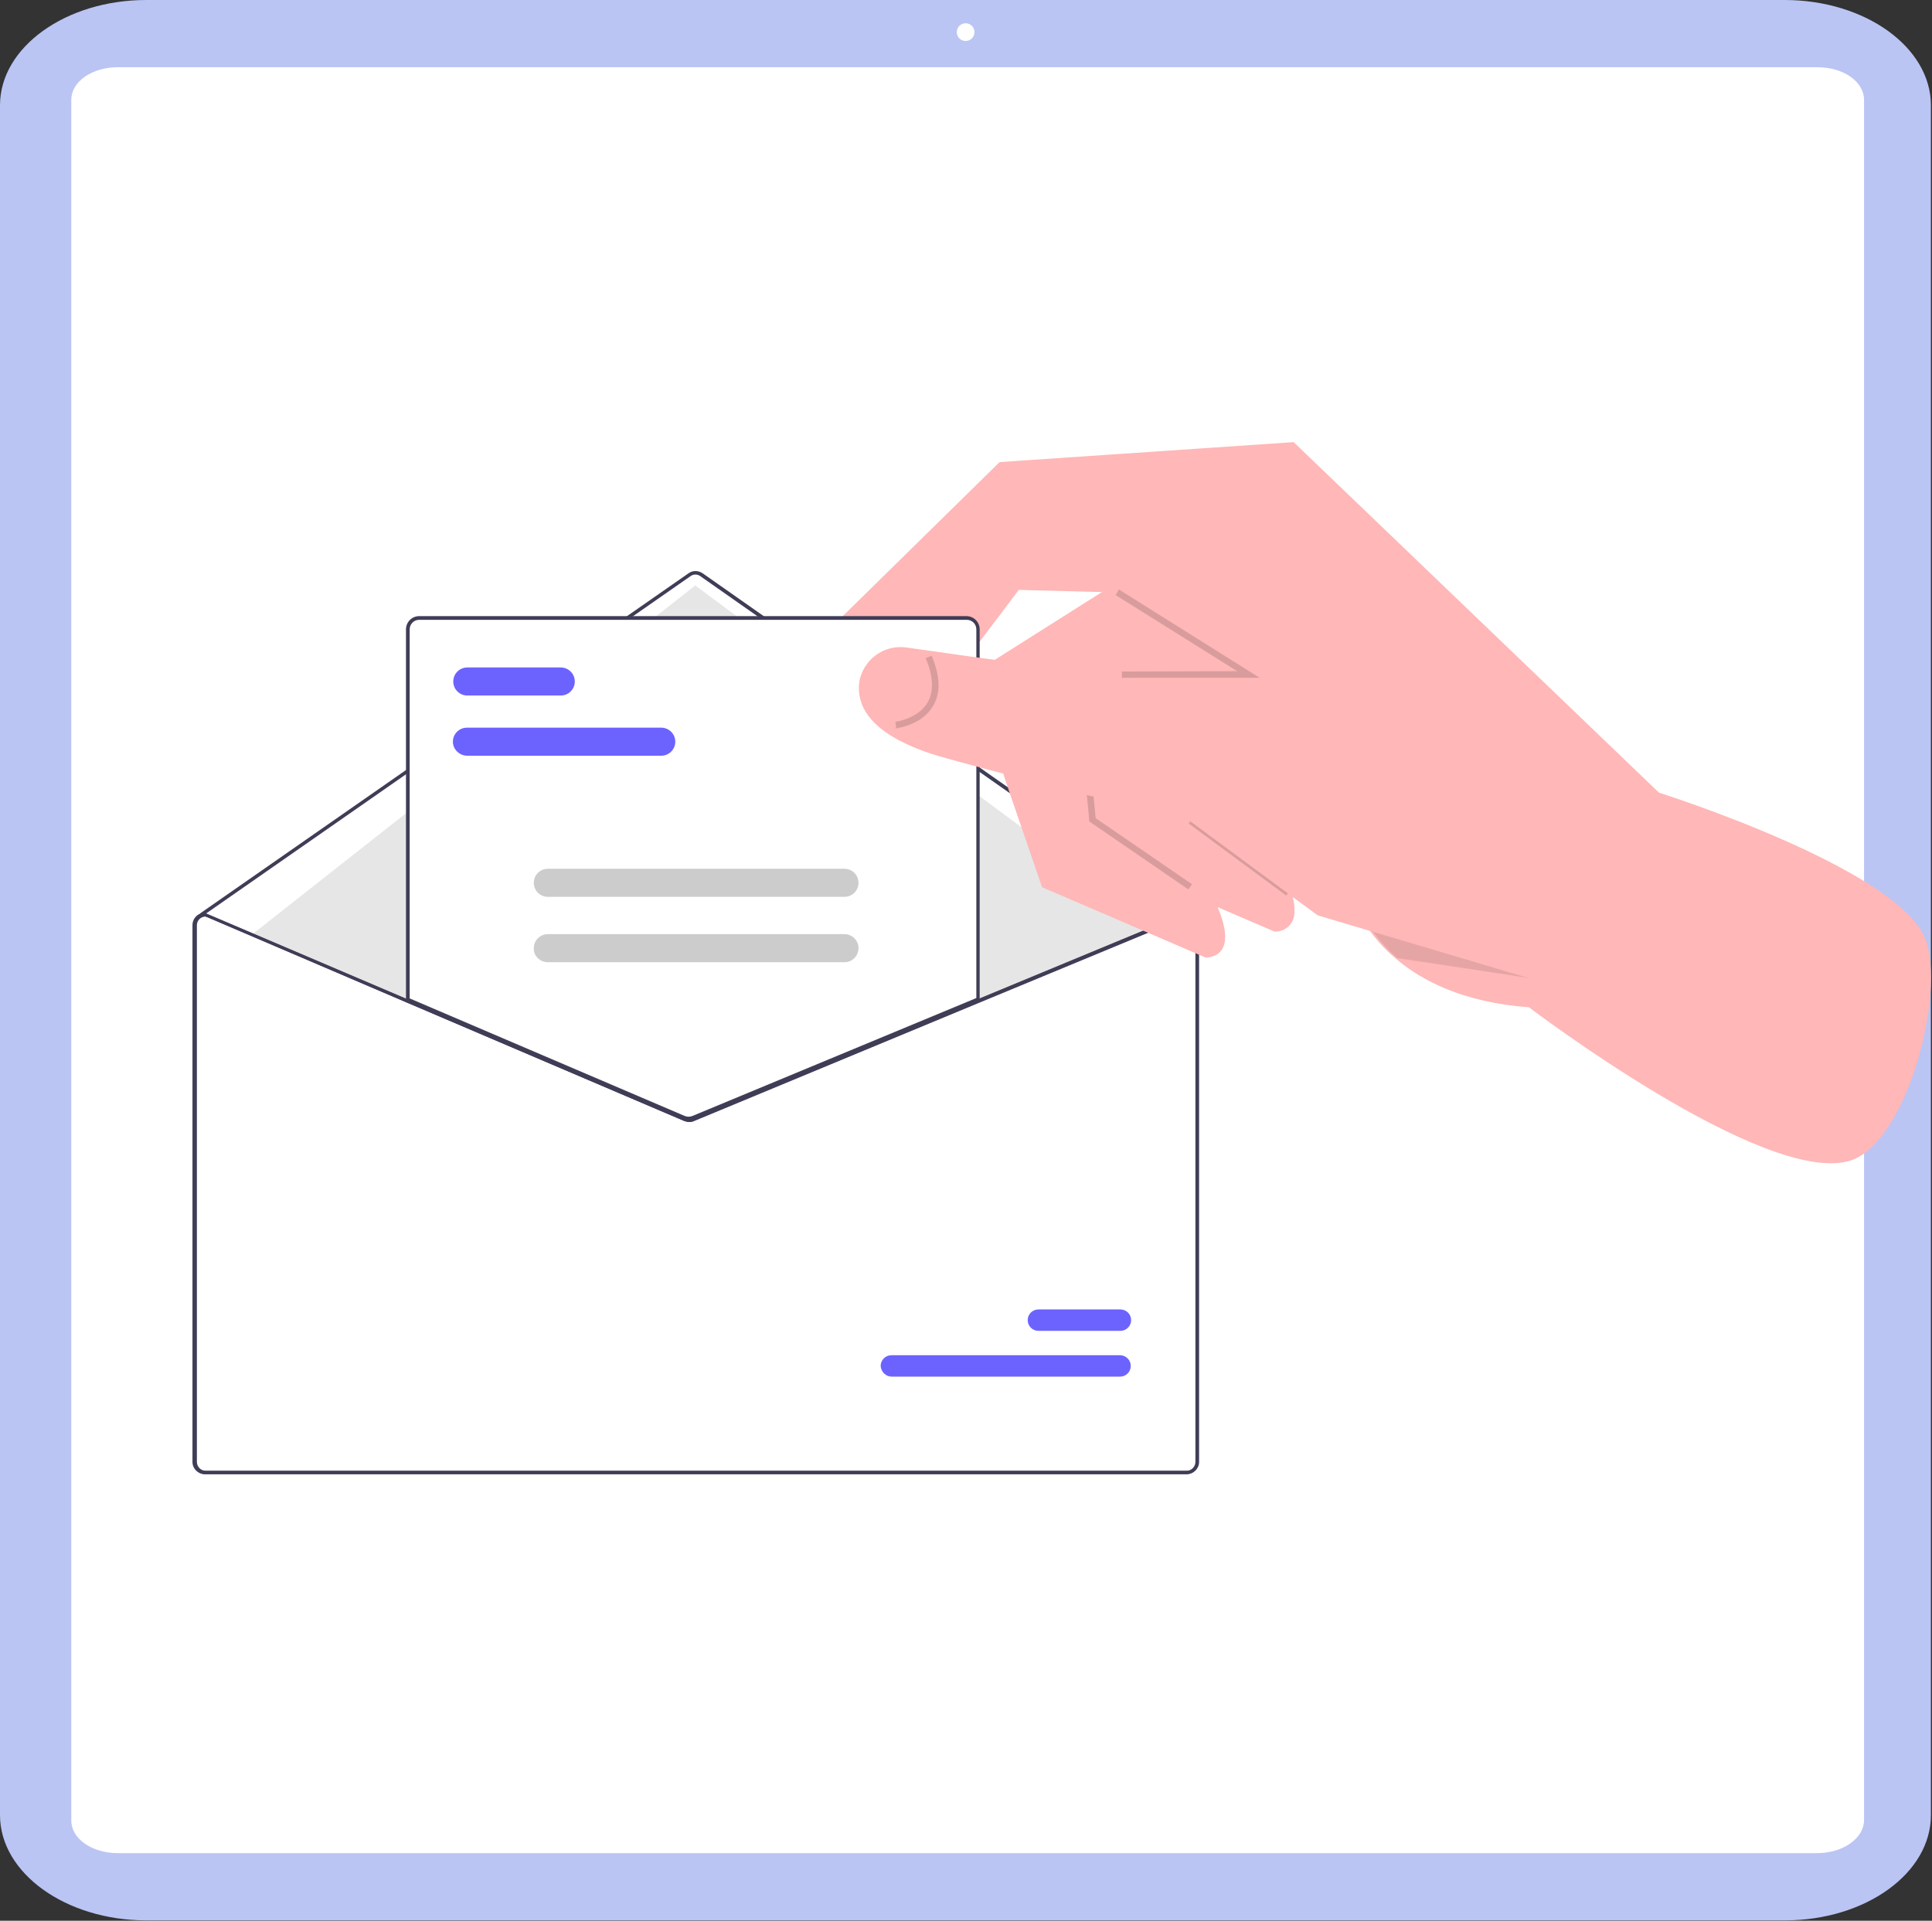
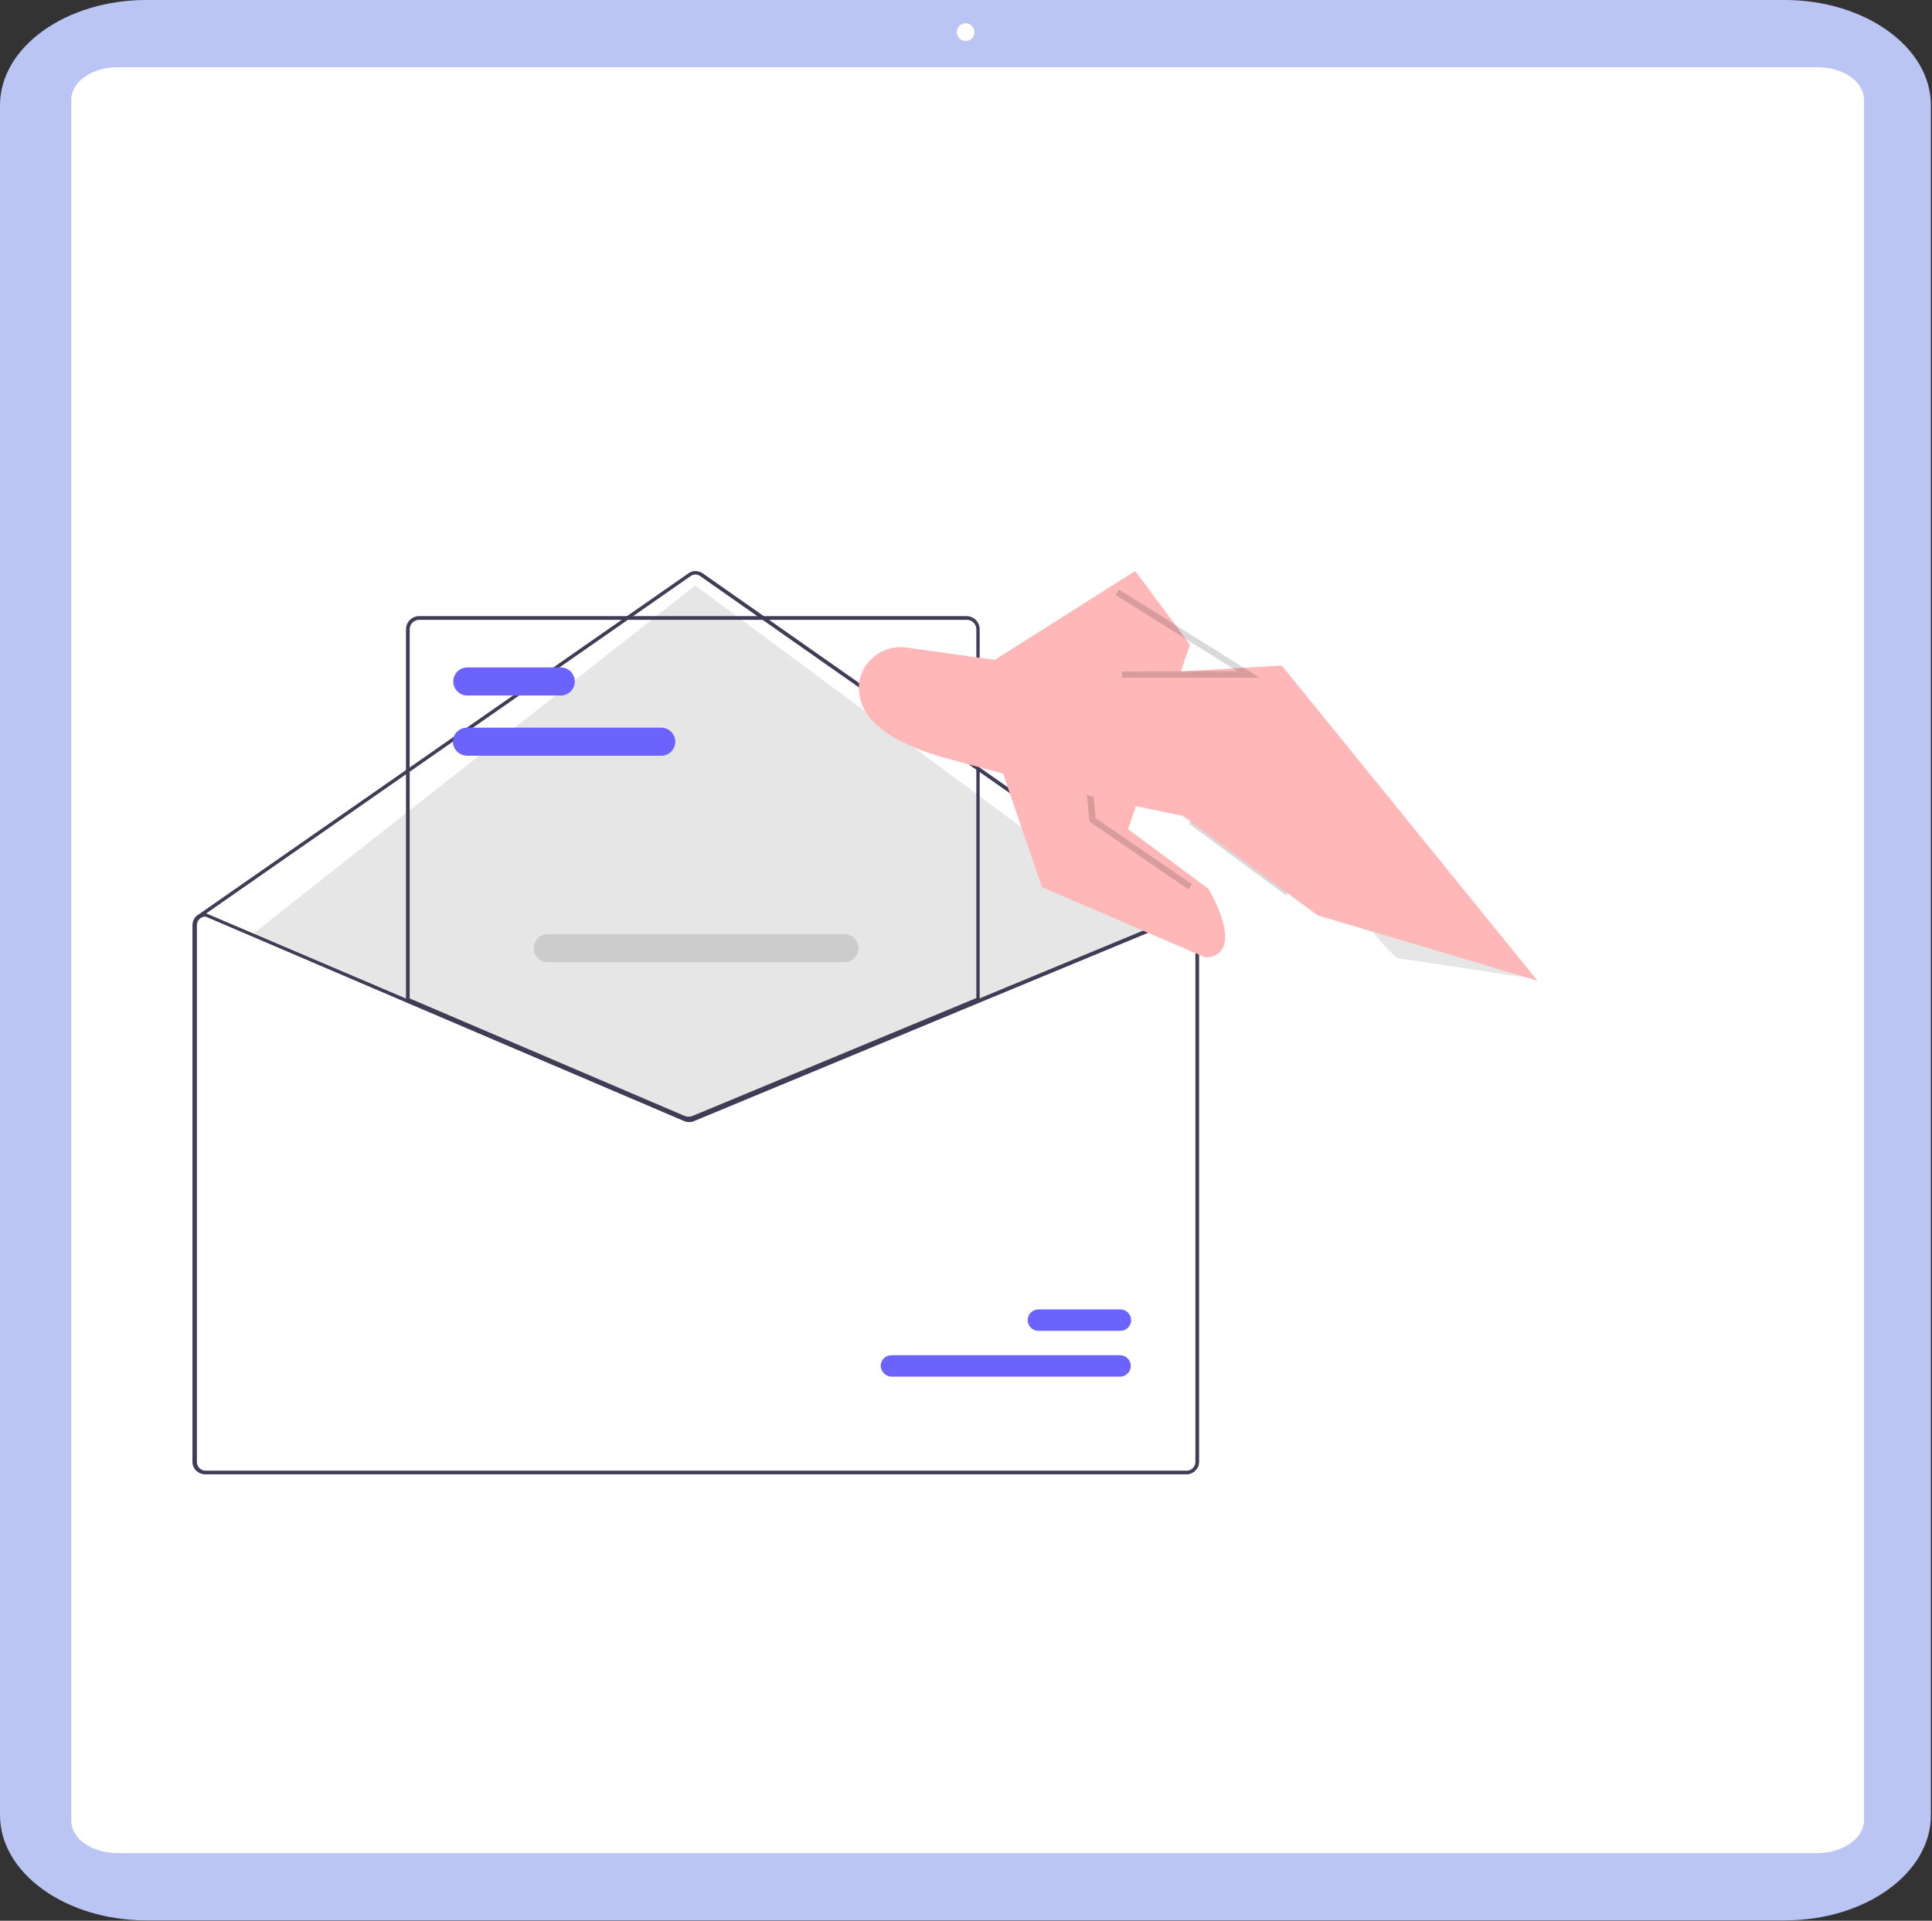
<svg xmlns="http://www.w3.org/2000/svg" width="523" height="520" viewBox="0 0 523 520" fill="none">
  <rect x="0" y="0" width="523" height="520" fill="#333333" stroke="none" />
  <style>
#hand-1,
#hand-2,
#paper {
    animation: up-and-down 5s infinite ease-in-out alternate;
    transform-box: origin;
    transform-origin: center;
}
@keyframes up-and-down {
    from {
        transform: translateY(90px);
    }
    to {
        transform: translateY(10px);
    }
}

</style>
  <g id="mail-home-z-index-dÃ¼zeltildi 1" clip-path="url(#clip0_483:7411)">
    <path id="Vector" d="M483.2 519.9H39.6C17.8 519.9 0 507.1 0 491.4V28.5C0 12.8 17.8 0 39.6 0H483.1C504.9 0 522.7 12.8 522.7 28.5V491.3C522.8 507.1 505 519.9 483.2 519.9Z" fill="#BAC5F4" />
    <path id="Vector_2" d="M491.9 501.7H31.9C24.9 501.7 19.3 497.8 19.3 492.9V27C19.3 22.1 24.9 18.2 31.9 18.2H492C499 18.2 504.6 22.1 504.6 27V492.9C504.5 497.7 498.9 501.7 491.9 501.7Z" fill="white" />
    <path id="Vector_3" d="M261.4 11.1C262.725 11.1 263.8 10.025 263.8 8.7C263.8 7.374 262.725 6.3 261.4 6.3C260.075 6.3 259 7.374 259 8.7C259 10.025 260.075 11.1 261.4 11.1Z" fill="white" />
    <path id="Vector_4" d="M321.2 248.1L188.4 154.7L54.2 247.2L186.4 303L321.2 248.1Z" fill="white" />
    <path id="Vector_5" d="M54.7 247.1L109.6 270.5L184.7 302.5C185.3 302.7 186 302.8 186.6 302.5L264 270.4L320.2 247.1H320.3H320.4C322.2 247.1 323.7 248.6 323.7 250.4V395.7C323.7 397.5 322.2 399 320.4 399H54.7C52.9 399 51.4 397.5 51.4 395.7V250.5C51.4 248.6 52.9 247.1 54.7 247.1Z" fill="white" />
    <path id="Vector_6" d="M54.5 248.1C54.6 248.1 54.7 248.1 54.8 248L186.9 156C187.7 155.4 188.8 155.4 189.6 156L320.8 248C321 248.2 321.3 248.1 321.5 247.9C321.7 247.7 321.6 247.4 321.4 247.2L190.2 155.2C189 154.4 187.5 154.4 186.4 155.2L54.3 247.2C54.1 247.4 54 247.6 54.2 247.9C54.2 248 54.3 248.1 54.5 248.1Z" fill="#3F3D56" />
    <path id="Vector_7" d="M313.4 251.3L188.2 158.5L62 257.9L181.7 328.9L246.7 314.1L313.4 251.3Z" fill="#E6E6E6" />
    <path id="Vector_8" d="M241.2 372.7H303C304.6 372.7 305.9 371.4 305.9 369.8C305.9 368.2 304.6 366.9 303 366.9H241.1C239.5 366.9 238.2 368.2 238.2 369.8C238.3 371.4 239.6 372.7 241.2 372.7Z" fill="#6C63FF" />
    <path id="Vector_9" d="M280.9 360.3H303.1C304.7 360.3 306 359 306 357.4C306 355.8 304.7 354.5 303.1 354.5H280.9C279.3 354.5 278 355.8 278 357.4C278 359 279.3 360.3 280.9 360.3Z" fill="#6C63FF" />
    <path id="Vector_10" d="M52.1 250.5V395.8C52.1 397.6 53.6 399.1 55.4 399.1H321.1C322.9 399.1 324.4 397.6 324.4 395.8V250.5C324.4 248.7 322.9 247.2 321.1 247.2H321H320.9L264.7 270.5L187.3 302.6C186.7 302.8 186 302.8 185.4 302.6L110.3 270.6L55.4 247.2H55.3C53.6 247.1 52.1 248.6 52.1 250.5ZM53.1 250.5C53.1 249.2 54.1 248.2 55.4 248.1L110.4 271.6L185.1 303.5C185.9 303.8 186.9 303.9 187.7 303.5L264.8 271.5L321.3 248.1C322.6 248.2 323.6 249.2 323.6 250.5V395.8C323.6 397.1 322.5 398.2 321.2 398.2H55.5C54.2 398.2 53.1 397.1 53.1 395.8V250.5Z" fill="#3F3D56" />
    <g id="Group 31">
      <g id="g32">
        <g id="Group 30">
          <g id="g33">
-             <path id="hand-2" d="M226.1 168.8L270.6 125.1L350.2 119.7L449.1 214.6C449.1 214.6 513.7 235 521.2 254.2C526.9 269 516 309.5 500.9 314.2C477.9 321.4 413.9 272.7 413.9 272.7C396.2 271.4 384.7 265.5 377.6 259.3C375.1 257.2 372.9 254.8 370.9 252.1C368.8 249.3 367.1 246.2 365.9 242.9L330.6 197.2L323.3 187.8L318.6 181.7L303.2 161.8L302.1 160.4L275.8 159.7L262.2 177.7L252.6 190.3C252.4 194.8 250.8 199 248 202.5C239.5 213 222 211 222 211L226.1 168.8Z" fill="#FFB7B7" />
            <g id="paper">
-               <path id="Vector_11" d="M186.4 303C186.9 303 187.3 302.9 187.8 302.7L265 270.7V170.4C265 168.6 263.5 167.1 261.7 167.1H113.5C111.7 167.1 110.2 168.6 110.2 170.4V270.8L110.3 270.9L185 302.8C185.4 302.9 185.9 303 186.4 303Z" fill="white" />
              <path id="Vector_12" d="M126.5 204.6H179C181.1 204.6 182.8 202.9 182.8 200.8C182.8 198.7 181.1 197 179 197H126.4C124.3 197 122.6 198.7 122.6 200.8C122.6 202.9 124.4 204.6 126.5 204.6Z" fill="#6C63FF" />
              <path id="Vector_13" d="M126.5 188.3H151.8C153.9 188.3 155.6 186.6 155.6 184.5C155.6 182.4 153.9 180.7 151.8 180.7H126.5C124.4 180.7 122.7 182.4 122.7 184.5C122.7 186.6 124.4 188.3 126.5 188.3Z" fill="#6C63FF" />
-               <path id="Vector_14" d="M148.3 242.8H228.6C230.7 242.8 232.4 241.1 232.4 239C232.4 236.9 230.7 235.2 228.6 235.2H148.3C146.2 235.2 144.5 236.9 144.5 239C144.5 241.1 146.2 242.8 148.3 242.8Z" fill="#CCCCCC" />
              <path id="Vector_15" d="M148.3 260.5H228.6C230.7 260.5 232.4 258.8 232.4 256.7C232.4 254.6 230.7 252.9 228.6 252.9H148.3C146.2 252.9 144.5 254.6 144.5 256.7C144.4 258.8 146.2 260.5 148.3 260.5Z" fill="#CCCCCC" />
              <path id="Vector_16" d="M184.9 302.9L109.9 270.9V170.4C109.9 168.4 111.5 166.8 113.5 166.8H261.6C263.6 166.8 265.2 168.4 265.2 170.4V270.8L187.9 303C186.9 303.3 185.8 303.3 184.9 302.9ZM264.3 170.4C264.3 168.9 263.1 167.8 261.7 167.8H113.5C112 167.8 110.9 169 110.9 170.4V270.3L185.3 302.1C186 302.4 186.8 302.4 187.5 302.1L264.3 270.2V170.4Z" fill="#3F3D56" />
            </g>
            <g id="Group">
              <g id="Group_2">
                <path id="Vector_17" d="M321 248.2L264.7 271.6L187.8 303.5C187 303.9 186 303.8 185.2 303.5L110.7 271.7L55.9 248.2C54.6 248.3 53.6 249.3 53.6 250.6V395.6C53.6 396.9 54.7 398 56 398H321C322.3 398 323.4 396.9 323.4 395.6V250.6C323.3 249.3 322.3 248.3 321 248.2Z" fill="white" />
              </g>
              <g id="Group_3">
                <path id="Vector_18" d="M241.4 372.7H303.2C304.8 372.7 306.1 371.4 306.1 369.8C306.1 368.2 304.8 366.9 303.2 366.9H241.3C239.7 366.9 238.4 368.2 238.4 369.8C238.5 371.4 239.8 372.7 241.4 372.7Z" fill="#6C63FF" />
                <path id="Vector_19" d="M281.1 360.3H303.3C304.9 360.3 306.2 359 306.2 357.4C306.2 355.8 304.9 354.5 303.3 354.5H281.1C279.5 354.5 278.2 355.8 278.2 357.4C278.2 359 279.5 360.3 281.1 360.3Z" fill="#6C63FF" />
                <path id="Vector_20" d="M52.3 250.5V395.8C52.3 397.6 53.8 399.1 55.6 399.1H321.3C323.1 399.1 324.6 397.6 324.6 395.8V250.5C324.6 248.7 323.1 247.2 321.3 247.2H321.2H321.1L264.9 270.5L187.5 302.6C186.9 302.8 186.2 302.8 185.6 302.6L110.5 270.6L55.6 247.2H55.5C53.8 247.1 52.3 248.6 52.3 250.5ZM53.3 250.5C53.3 249.2 54.3 248.2 55.6 248.1L110.6 271.6L185.3 303.5C186.1 303.8 187.1 303.9 187.9 303.5L265 271.5L321.5 248.1C322.8 248.2 323.8 249.2 323.8 250.5V395.8C323.8 397.1 322.7 398.2 321.4 398.2H55.7C54.4 398.2 53.3 397.1 53.3 395.8V250.5V250.5Z" fill="#3F3D56" />
              </g>
            </g>
            <g id="hand-1">
              <path id="Vector_21" d="M273.5 215.2L262.9 183.4L262.7 182.8L307.3 154.6L309.7 157.8L322.1 174.5L317.6 188L305.9 223L305.4 224.5L327.2 240.7C328.1 242.3 328.8 243.7 329.4 245.1C335.9 259.9 326.3 259.2 326.3 259.2L282.1 240.2L273.5 215.2Z" fill="#FFB7B7" />
-               <path id="Vector_22" d="M297 221.1L295 215.3L285.4 186.6L283.4 180.6L281.7 175.6L303.5 161.8L326.3 147.4L341.1 167.3L336.6 180.7L334.4 187.2L331 197.3L324.2 217.5L346 233.7C347.6 236.6 348.9 239.7 349.9 242.8C350.3 244.1 350.5 245.5 350.4 246.9C350.5 249.7 348.4 252 345.6 252.2C345.4 252.2 345.2 252.2 345 252.2L300.8 233.2L297 221.1Z" fill="#FFB7B7" />
              <path id="Vector_23" opacity="0.15" d="M294.9 222.4L292.3 195.4L305.1 188.4L305.9 190L294.2 196.4L296.6 221.5L322.7 239.4L321.7 240.8L294.9 222.4Z" fill="black" />
              <path id="Vector_24" opacity="0.15" d="M322.868 221.501L321.798 222.948L348.179 242.438L349.249 240.99L322.868 221.501Z" fill="black" />
              <path id="Vector_25" opacity="0.1" d="M334.5 187.2L350.4 186.3L414.1 264.8L391.6 261.4L378.3 259.4C375.8 257.3 373.6 254.9 371.6 252.2L356.8 247.8L350 242.8C350.5 244.4 334.5 187.2 334.5 187.2Z" fill="black" />
              <path id="Vector_26" d="M232.6 184.7C233.6 178.6 239.3 174.4 245.4 175.3L262.4 177.7L283.4 180.6L299.6 182.9L319 181.8L336.6 180.8L347 180.2L416.2 265.5L356.7 247.8L349.9 242.8L320.1 220.8C320.1 220.8 310.3 219 294.9 215.4C292.6 214.9 266.7 208.3 254.5 204.8C252.1 204.1 250 203.4 248.1 202.6C234.6 197.2 231.9 190.3 232.6 184.7Z" fill="#FFB7B7" />
-               <path id="Vector_27" opacity="0.15" d="M242.4 195.4C242.5 195.4 248.5 194.6 251.1 190.2C252.8 187.2 252.7 183.2 250.6 178.2L252.2 177.5C254.5 183 254.7 187.6 252.6 191.1C249.6 196.3 242.9 197.1 242.6 197.2L242.4 195.4Z" fill="black" />
              <path id="Vector_28" opacity="0.15" d="M303.7 183.5V181.8L334.9 181.7L302 161.1L302.9 159.6L341 183.5H303.7Z" fill="black" />
            </g>
          </g>
        </g>
      </g>
    </g>
  </g>
  <defs>
    <clipPath id="clip0_483:7411">
      <rect width="522.7" height="519.9" fill="white" />
    </clipPath>
  </defs>
</svg>